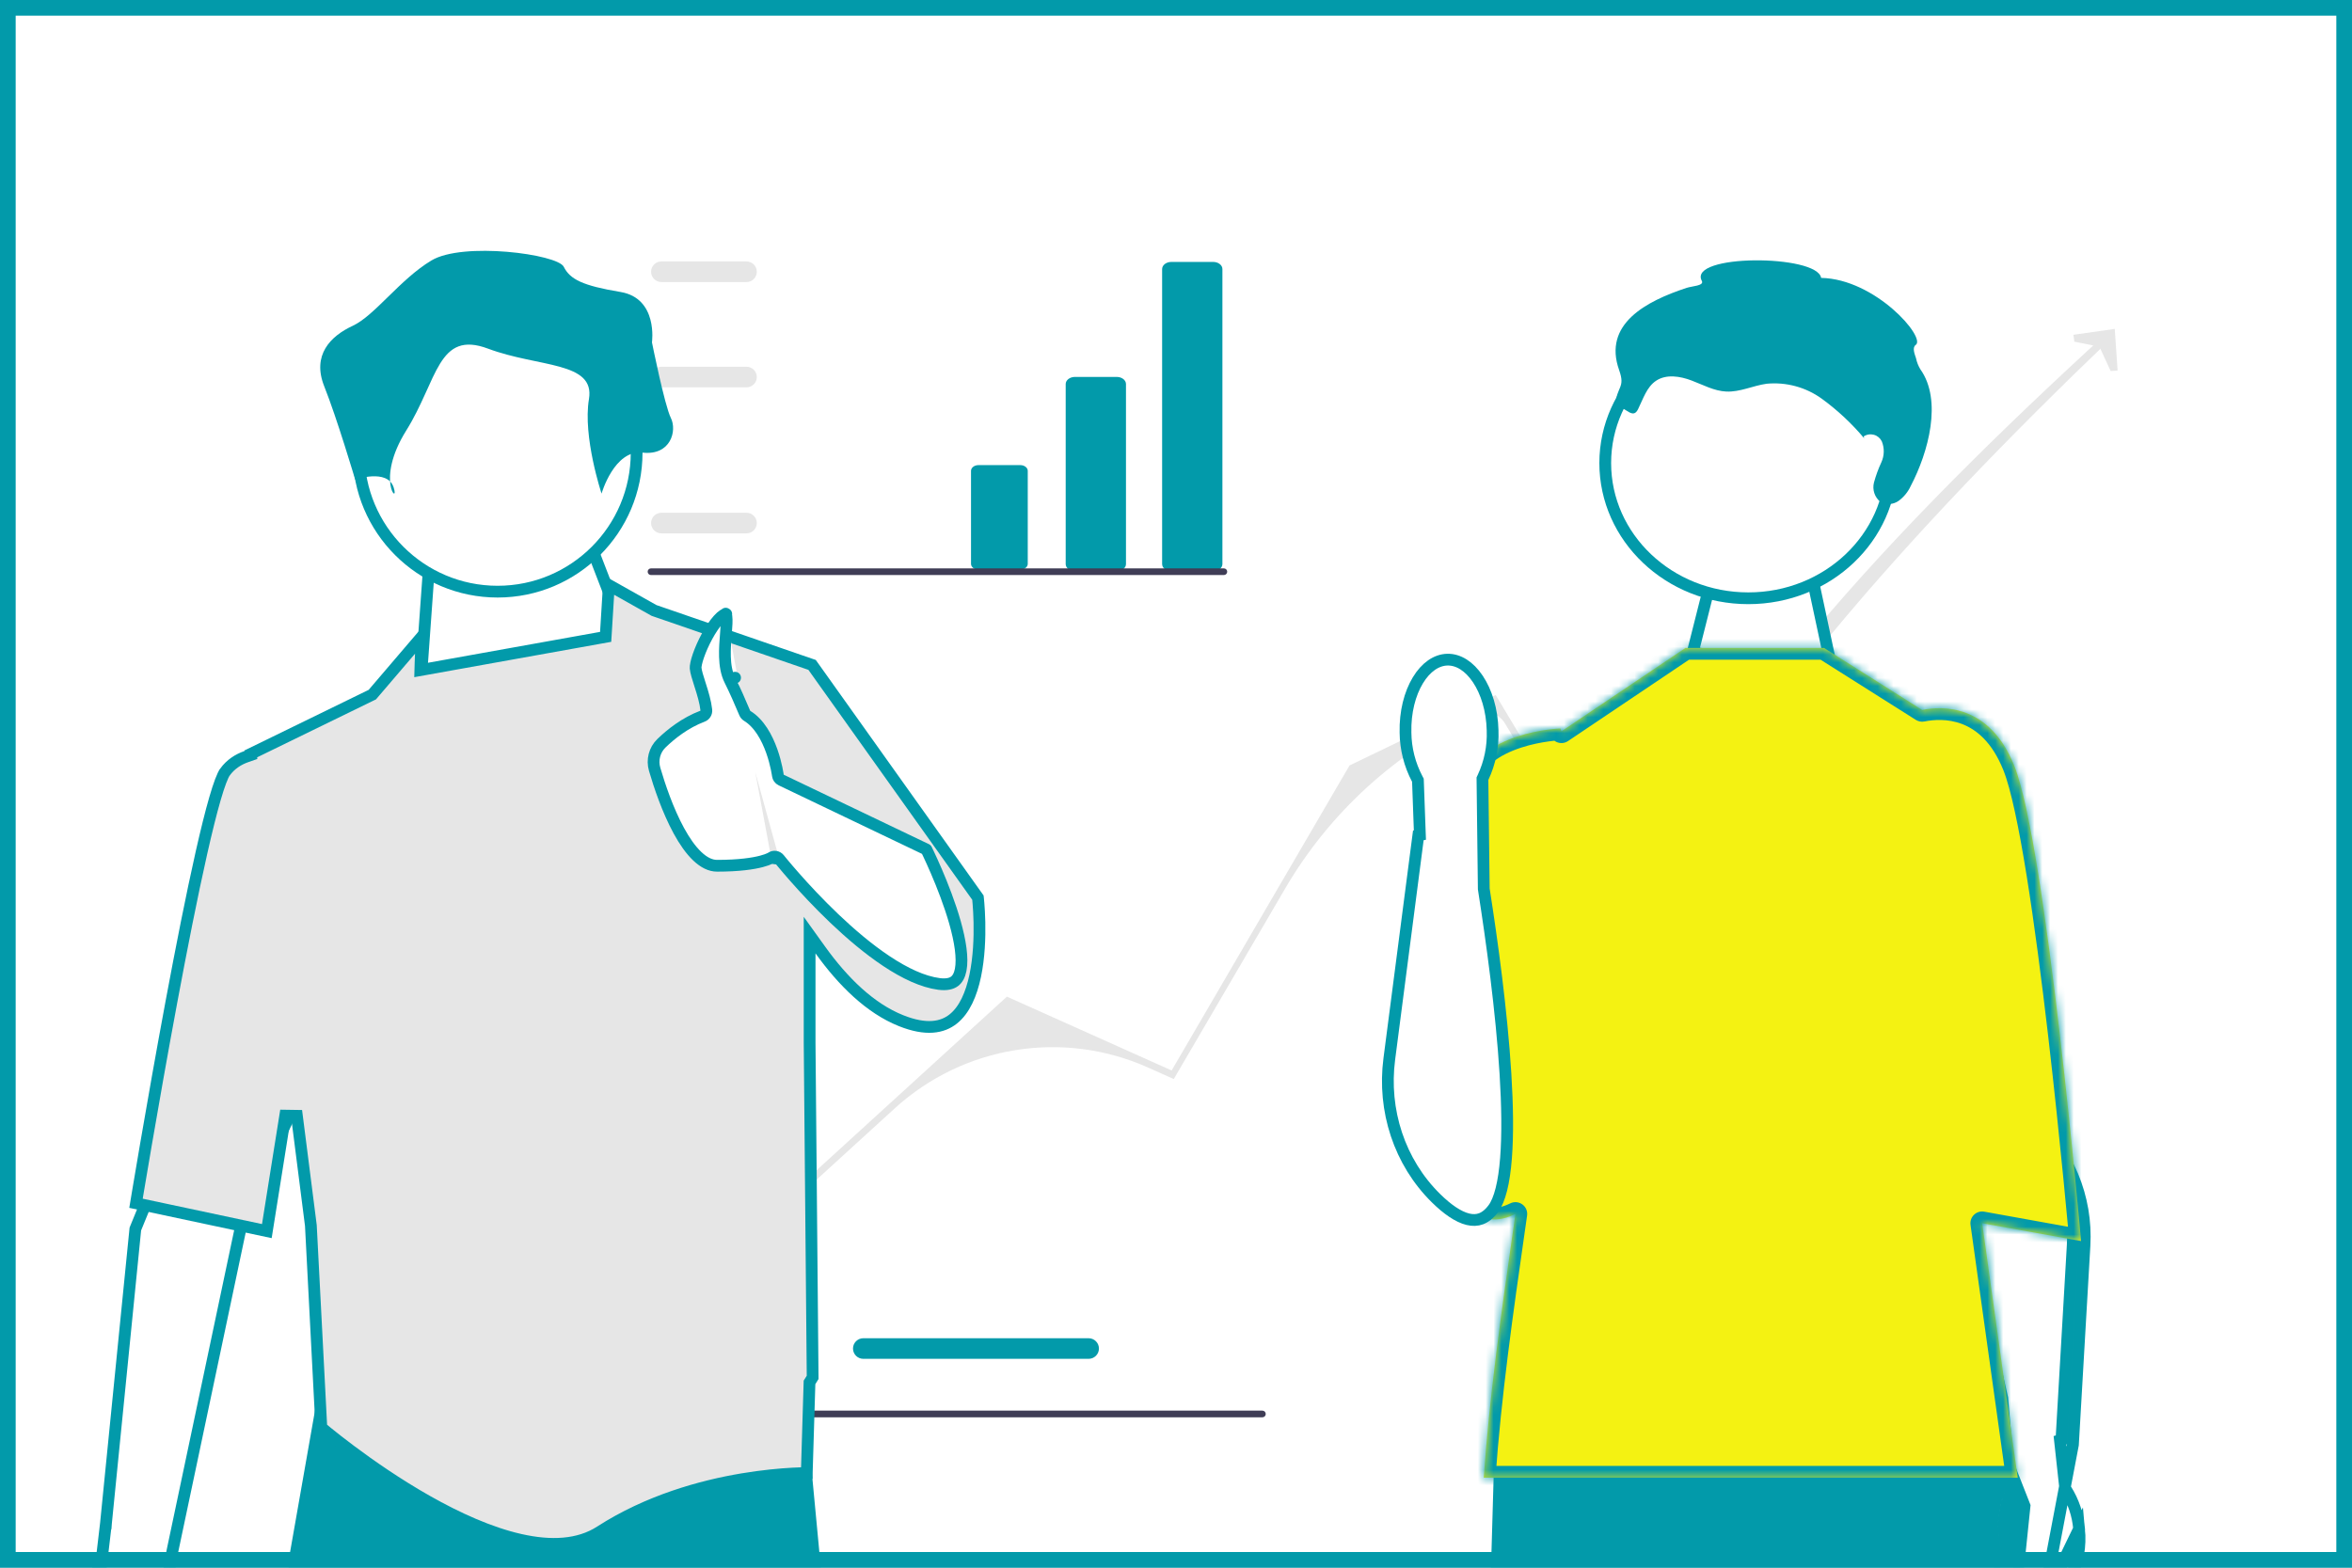
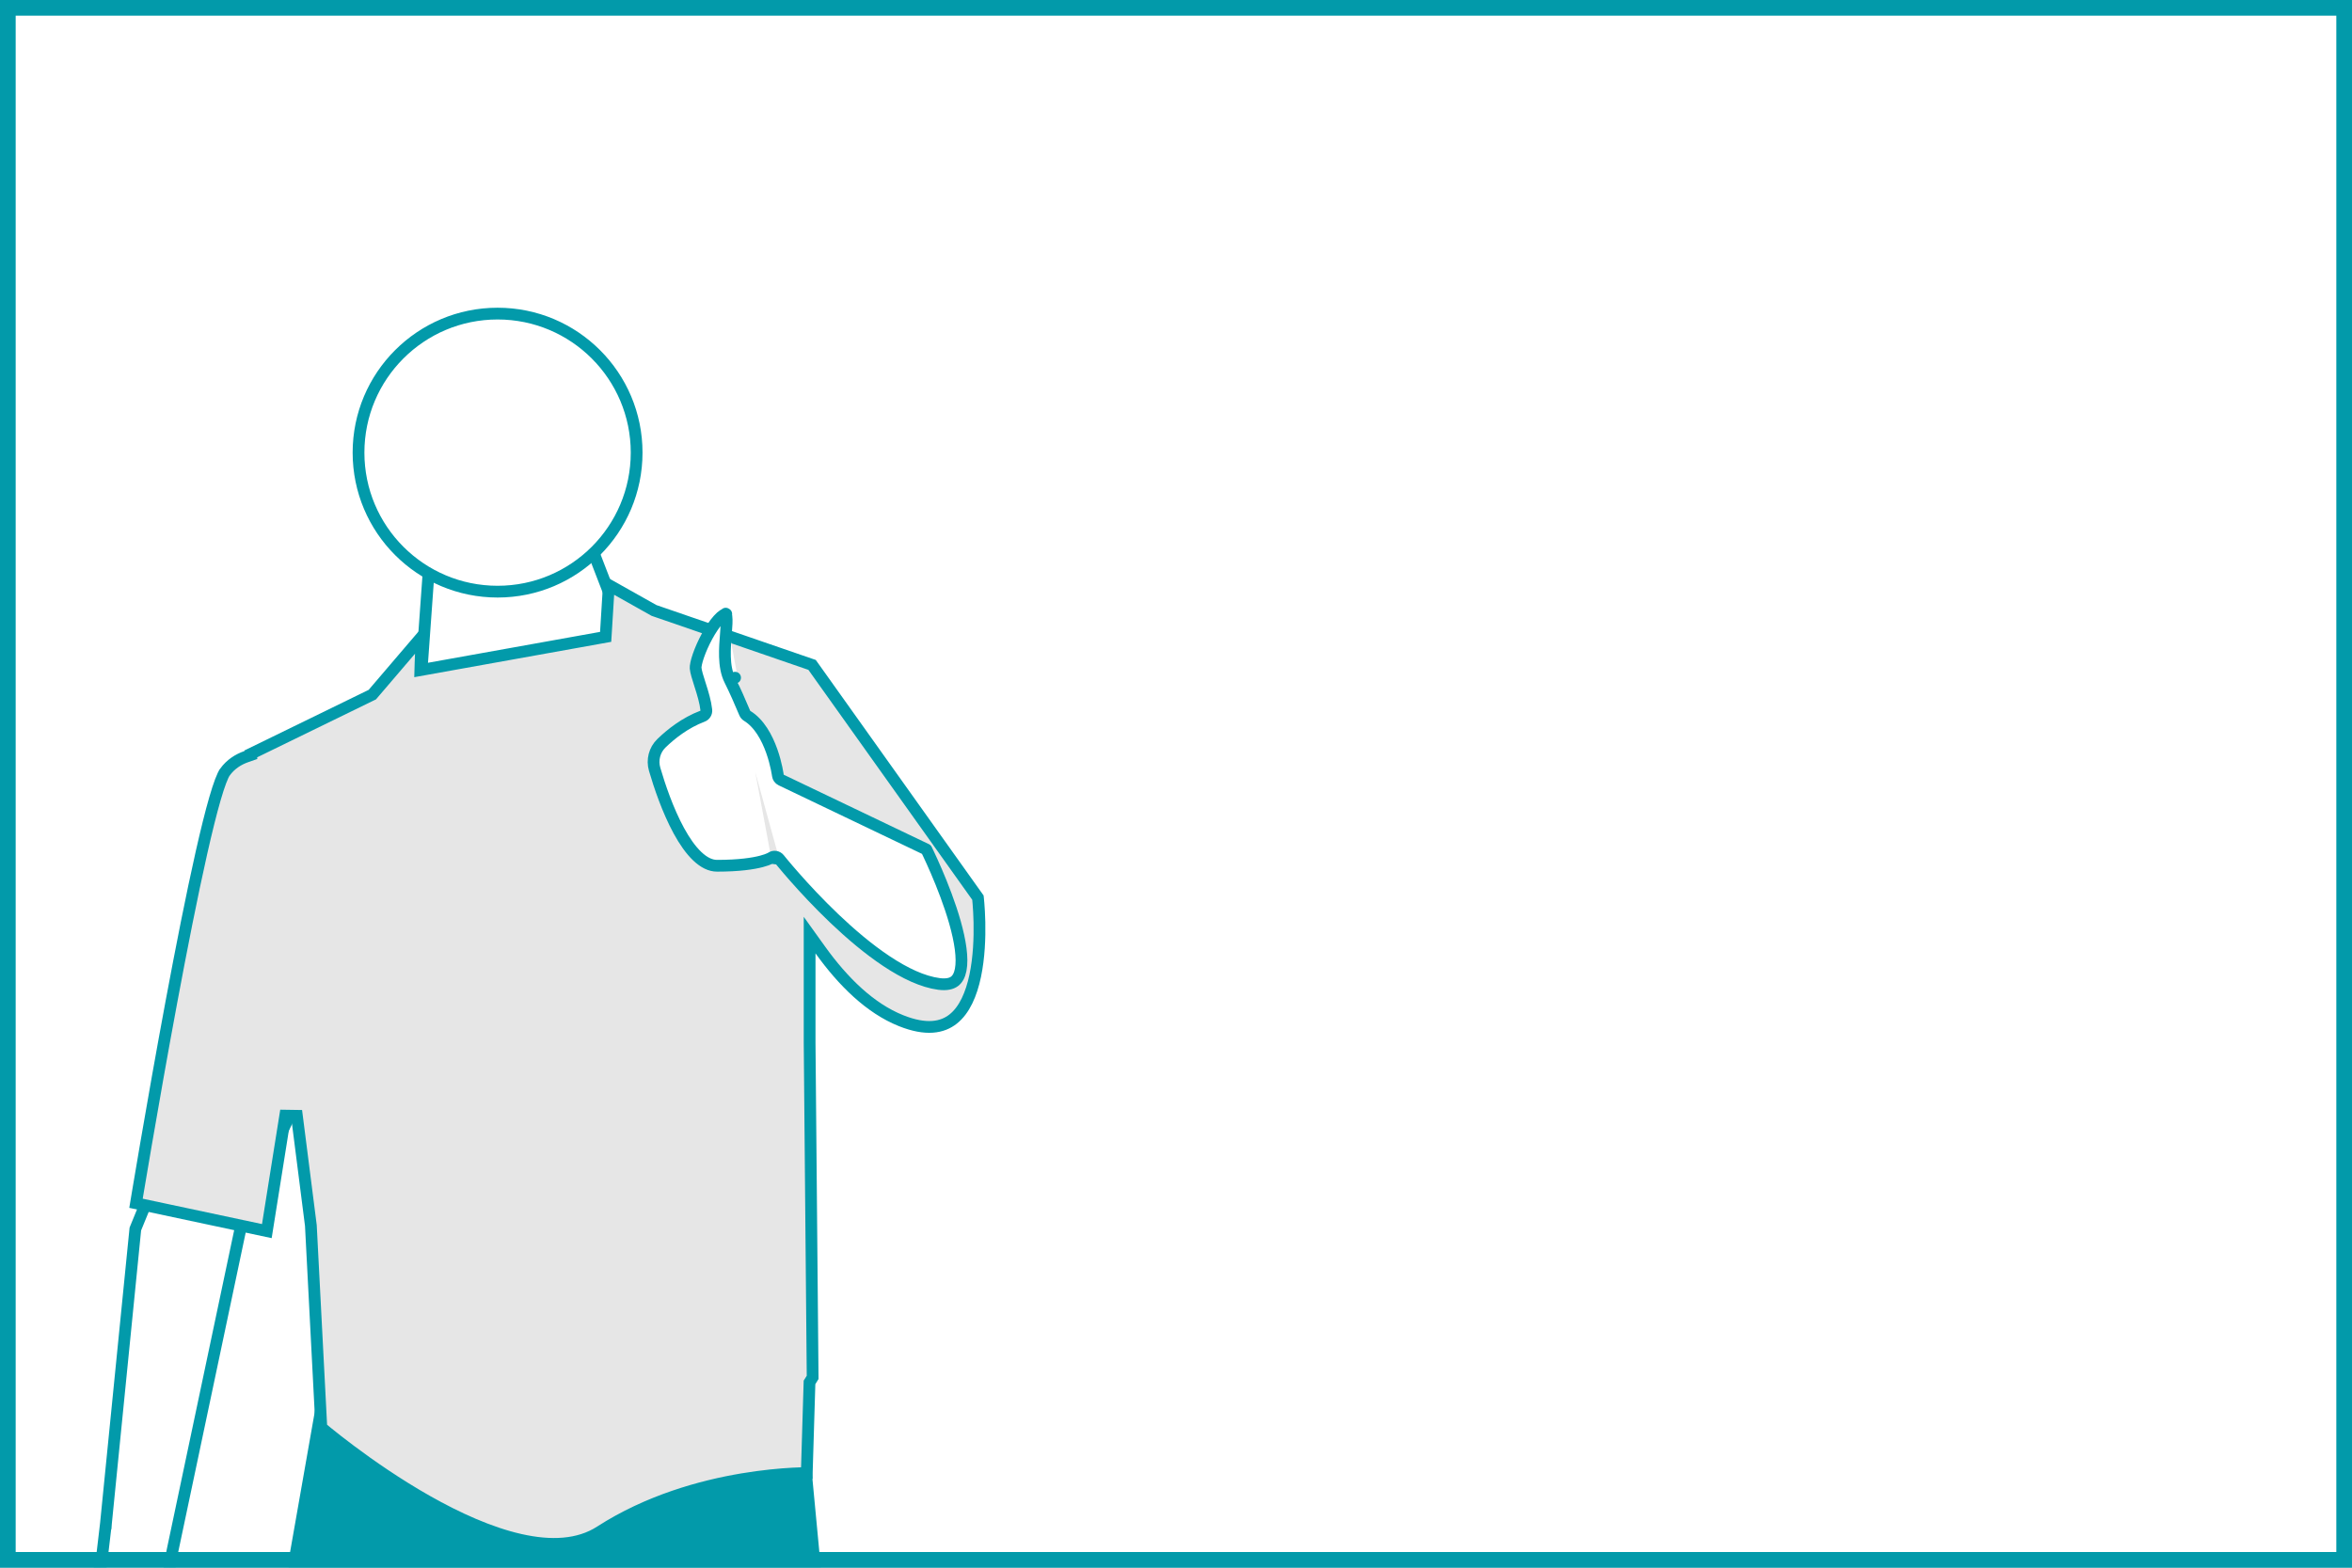
<svg xmlns="http://www.w3.org/2000/svg" width="300" height="200" viewBox="0 0 300 200" fill="none">
  <rect x="0" y="0" width="300" height="200" fill="#333333" stroke="none" />
  <rect x="1" y="1" width="298" height="198" fill="white" stroke="#029AAA" stroke-width="2" />
  <rect width="300" height="200" fill="white" />
  <mask id="mask0_385_5072" style="mask-type:alpha" maskUnits="userSpaceOnUse" x="0" y="0" width="300" height="200">
    <rect x="1" y="1" width="298" height="198" fill="white" stroke="#029AAA" stroke-width="2" />
  </mask>
  <g mask="url(#mask0_385_5072)">
    <g clip-path="url(#clip0_385_5072)">
      <path d="M138.857 173.355H110.115C109.39 173.355 108.801 172.766 108.801 172.041C108.801 171.316 109.39 170.727 110.115 170.727H138.857C139.582 170.727 140.171 171.316 140.171 172.041C140.171 172.766 139.582 173.355 138.857 173.355H138.857V173.355Z" fill="#029AAA" />
      <path d="M87.525 180.39C87.525 180.626 87.715 180.815 87.951 180.815H161.021C161.257 180.815 161.447 180.626 161.447 180.39C161.447 180.153 161.257 179.964 161.021 179.964H87.951C87.715 179.964 87.525 180.153 87.525 180.39Z" fill="#3F3D56" />
      <path d="M70.703 181.024L70.106 180.369L128.43 127.148L149.443 136.568L172.134 97.655L190.777 88.668L208.051 117.457C217.376 93.314 240.764 68.055 268.788 42.428L269.477 42.986C243.193 68.151 220.705 93.429 207.942 119L191.965 92.294C191.21 91.032 189.624 90.545 188.291 91.165L188.291 91.165C178.101 95.906 169.601 103.646 163.928 113.349L149.714 137.661L146.47 136.206C135.618 131.342 122.915 133.381 114.131 141.396L70.703 181.024Z" fill="#E6E6E6" />
      <path d="M270.102 47.274L269.217 47.335L267.788 44.239L264.589 43.589L264.465 42.71L269.738 41.96L270.102 47.274Z" fill="#E6E6E6" />
-       <path d="M142.442 72.871H137.108C136.458 72.871 135.93 72.463 135.93 71.962V48.996C135.93 48.494 136.458 48.086 137.108 48.086H142.442C143.091 48.086 143.62 48.494 143.62 48.996V71.962C143.62 72.463 143.091 72.871 142.442 72.871V72.871V72.871Z" fill="#029AAA" />
      <path d="M124.805 59.337C124.28 59.337 123.854 59.666 123.854 60.072V71.936C123.854 72.341 124.28 72.671 124.805 72.671H130.14C130.664 72.671 131.091 72.341 131.091 71.936V60.072C131.091 59.666 130.664 59.337 130.14 59.337H124.805Z" fill="#029AAA" />
      <path d="M154.743 72.871H149.408C148.759 72.871 148.23 72.463 148.23 71.962V34.324C148.23 33.823 148.759 33.415 149.408 33.415H154.743C155.392 33.415 155.92 33.823 155.92 34.324V71.962C155.92 72.463 155.392 72.871 154.743 72.871V72.871V72.871Z" fill="#029AAA" />
      <path d="M95.217 68.044H84.359C83.635 68.044 83.045 67.455 83.045 66.73C83.045 66.005 83.635 65.416 84.359 65.416H95.217C95.942 65.416 96.531 66.005 96.531 66.73C96.531 67.455 95.942 68.044 95.217 68.044Z" fill="#E6E6E6" />
      <path d="M95.217 49.417H84.359C83.635 49.417 83.045 48.827 83.045 48.102C83.045 47.378 83.635 46.789 84.359 46.789H95.217C95.942 46.789 96.531 47.378 96.531 48.102C96.531 48.827 95.942 49.417 95.217 49.417Z" fill="#E6E6E6" />
      <path d="M95.217 35.983H84.359C83.635 35.983 83.045 35.394 83.045 34.669C83.045 33.944 83.635 33.355 84.359 33.355H95.217C95.942 33.355 96.531 33.944 96.531 34.669C96.531 35.394 95.942 35.983 95.217 35.983Z" fill="#E6E6E6" />
      <path d="M82.609 72.936C82.609 73.172 82.799 73.362 83.035 73.362H156.105C156.341 73.362 156.531 73.172 156.531 72.936C156.531 72.7 156.341 72.511 156.105 72.511H83.035C82.799 72.511 82.609 72.7 82.609 72.936Z" fill="#3F3D56" />
      <path d="M230.554 70.856L234.024 87.098L215.918 83.2L218.891 71.433L230.554 70.856Z" fill="white" stroke="#029AAA" stroke-width="1.5" />
      <path d="M241.25 59.075C241.25 68.564 233.118 76.325 223 76.325C212.882 76.325 204.75 68.564 204.75 59.075C204.75 49.586 212.882 41.825 223 41.825C233.118 41.825 241.25 49.586 241.25 59.075Z" fill="white" stroke="#029AAA" stroke-width="1.5" />
-       <path d="M206.973 151.075L204.979 153.126L190.577 186.263L189 241.075H213.199L224.55 213.932L232.198 240.813H253.956L259 192.015L245.441 157.504L206.973 151.075Z" fill="#029AAA" />
      <path d="M260.511 204.807C258.976 204.665 257.593 203.725 256.537 202.384C255.29 200.801 254.424 198.579 254.183 196.095C253.968 194.147 254.214 192.177 254.899 190.34L253.903 178.593C252.593 172.988 250.942 165.26 250.001 158.323C249.529 154.845 249.232 151.544 249.251 148.798C249.26 147.425 249.348 146.174 249.538 145.101C249.727 144.036 250.025 143.095 250.486 142.379C251.011 141.564 251.642 140.986 252.372 140.653C253.104 140.32 253.878 140.26 254.644 140.387C256.14 140.634 257.666 141.601 259.047 142.765C263.784 146.758 266.233 152.791 265.878 158.918L264.405 184.305L260.511 204.807ZM260.511 204.807V204.884L261.332 204.806L260.511 204.807ZM265.19 195.035L265.19 195.035C265.043 193.263 264.47 191.552 263.518 190.043L263.426 189.897L263.407 189.725L262.821 184.37L262.753 183.748L262.938 183.693L264.38 158.832C264.71 153.153 262.439 147.586 258.08 143.912C256.756 142.796 255.487 142.046 254.399 141.867C253.874 141.78 253.409 141.829 252.994 142.018C252.576 142.208 252.15 142.566 251.747 143.191L251.12 142.787L251.747 143.191C251.439 143.67 251.188 144.391 251.015 145.363C250.845 146.326 250.76 147.486 250.751 148.808C250.733 151.452 251.02 154.674 251.487 158.121C252.422 165.01 254.068 172.711 255.376 178.305L255.388 178.358L255.393 178.412L256.408 190.384L256.423 190.558L256.36 190.72C255.714 192.379 255.479 194.168 255.674 195.935L255.676 195.946L255.676 195.946C255.892 198.189 256.671 200.129 257.715 201.456C258.766 202.79 260.01 203.424 261.19 203.312L265.19 195.035ZM265.19 195.035L265.191 195.045M265.19 195.035L265.191 195.045M265.191 195.045C265.408 197.289 265.015 199.341 264.244 200.839C263.47 202.342 262.374 203.197 261.198 203.312L265.191 195.045Z" fill="white" stroke="#029AAA" stroke-width="1.5" />
      <mask id="path-19-inside-1_385_5072" fill="white">
        <path fill-rule="evenodd" clip-rule="evenodd" d="M232.652 82.663H214.98L199.164 93.298L199.029 92.939C199.029 92.939 188.471 93.279 186.768 100.091C185.065 106.903 183.703 141.983 183.703 141.983C183.703 141.983 184.549 159.216 193.296 154.867L193.046 156.613C191.514 167.316 189.977 178.049 189.25 188.517H257.362L252.828 156.056L265.443 158.331C265.443 158.331 261.016 107.924 256.929 97.707C253.759 89.783 247.722 90.052 245.171 90.573L232.652 82.663Z" />
      </mask>
      <path fill-rule="evenodd" clip-rule="evenodd" d="M232.652 82.663H214.98L199.164 93.298L199.029 92.939C199.029 92.939 188.471 93.279 186.768 100.091C185.065 106.903 183.703 141.983 183.703 141.983C183.703 141.983 184.549 159.216 193.296 154.867L193.046 156.613C191.514 167.316 189.977 178.049 189.25 188.517H257.362L252.828 156.056L265.443 158.331C265.443 158.331 261.016 107.924 256.929 97.707C253.759 89.783 247.722 90.052 245.171 90.573L232.652 82.663Z" fill="#F4F212" />
      <path d="M214.98 82.663V81.163C214.682 81.163 214.39 81.251 214.143 81.418L214.98 82.663ZM232.652 82.663L233.453 81.394C233.213 81.243 232.935 81.163 232.652 81.163V82.663ZM199.164 93.298L197.758 93.822C197.919 94.253 198.267 94.586 198.705 94.726C199.142 94.867 199.619 94.799 200.001 94.543L199.164 93.298ZM199.029 92.939L200.435 92.415C200.21 91.811 199.625 91.419 198.981 91.439L199.029 92.939ZM186.768 100.091L185.313 99.727L186.768 100.091ZM183.703 141.983L182.204 141.925C182.203 141.968 182.203 142.012 182.205 142.056L183.703 141.983ZM193.296 154.867L194.781 155.079C194.86 154.527 194.627 153.977 194.175 153.651C193.723 153.324 193.127 153.275 192.628 153.523L193.296 154.867ZM193.046 156.613L194.531 156.826L194.531 156.826L193.046 156.613ZM189.25 188.517L187.754 188.413C187.725 188.828 187.87 189.236 188.153 189.541C188.437 189.845 188.834 190.017 189.25 190.017V188.517ZM257.362 188.517V190.017C257.796 190.017 258.208 189.829 258.493 189.502C258.778 189.174 258.907 188.74 258.847 188.31L257.362 188.517ZM252.828 156.056L253.094 154.58C252.62 154.494 252.135 154.641 251.788 154.974C251.441 155.308 251.276 155.787 251.342 156.263L252.828 156.056ZM265.443 158.331L265.177 159.807C265.637 159.89 266.11 159.754 266.455 159.438C266.8 159.123 266.978 158.665 266.938 158.199L265.443 158.331ZM256.929 97.707L255.536 98.264V98.264L256.929 97.707ZM245.171 90.573L244.37 91.841C244.697 92.048 245.092 92.12 245.471 92.043L245.171 90.573ZM214.98 84.163H232.652V81.163H214.98V84.163ZM200.001 94.543L215.817 83.907L214.143 81.418L198.326 92.053L200.001 94.543ZM197.624 93.463L197.758 93.822L200.569 92.774L200.435 92.415L197.624 93.463ZM188.224 100.455C188.881 97.825 191.291 96.277 194.005 95.385C195.32 94.954 196.599 94.715 197.555 94.585C198.031 94.52 198.421 94.483 198.688 94.462C198.822 94.452 198.924 94.445 198.991 94.442C199.024 94.44 199.048 94.439 199.063 94.438C199.07 94.438 199.075 94.438 199.078 94.438C199.079 94.438 199.08 94.438 199.08 94.438C199.08 94.438 199.079 94.438 199.079 94.438C199.079 94.438 199.079 94.438 199.079 94.438C199.078 94.438 199.078 94.438 199.029 92.939C198.981 91.439 198.981 91.439 198.98 91.439C198.98 91.439 198.979 91.439 198.979 91.439C198.978 91.439 198.977 91.439 198.975 91.44C198.973 91.44 198.97 91.44 198.966 91.44C198.958 91.44 198.948 91.441 198.935 91.441C198.91 91.442 198.875 91.444 198.83 91.446C198.741 91.451 198.615 91.459 198.457 91.471C198.14 91.496 197.691 91.538 197.151 91.612C196.074 91.758 194.607 92.03 193.07 92.535C190.079 93.517 186.359 95.546 185.313 99.727L188.224 100.455ZM183.703 141.983C185.202 142.041 185.202 142.041 185.202 142.041C185.202 142.04 185.202 142.04 185.202 142.039C185.202 142.038 185.202 142.037 185.202 142.035C185.202 142.031 185.203 142.024 185.203 142.016C185.204 141.999 185.205 141.974 185.206 141.941C185.209 141.875 185.212 141.776 185.218 141.647C185.228 141.389 185.243 141.01 185.264 140.525C185.304 139.554 185.364 138.159 185.441 136.463C185.595 133.072 185.818 128.48 186.095 123.677C186.371 118.873 186.7 113.865 187.065 109.639C187.435 105.366 187.832 102.02 188.224 100.455L185.313 99.727C184.853 101.567 184.441 105.161 184.077 109.381C183.708 113.648 183.377 118.688 183.1 123.505C182.822 128.324 182.599 132.928 182.444 136.327C182.367 138.027 182.307 139.425 182.266 140.4C182.246 140.887 182.23 141.268 182.22 141.527C182.215 141.657 182.211 141.756 182.208 141.823C182.207 141.856 182.206 141.882 182.205 141.899C182.205 141.907 182.205 141.914 182.205 141.918C182.204 141.92 182.204 141.922 182.204 141.923C182.204 141.923 182.204 141.924 182.204 141.924C182.204 141.924 182.204 141.925 183.703 141.983ZM192.628 153.523C191.715 153.977 191.009 154.099 190.468 154.065C189.939 154.031 189.467 153.841 189.02 153.498C188.066 152.767 187.261 151.364 186.637 149.565C186.029 147.811 185.667 145.899 185.458 144.4C185.354 143.656 185.289 143.026 185.251 142.585C185.232 142.364 185.219 142.191 185.211 142.076C185.208 142.018 185.205 141.974 185.203 141.946C185.203 141.932 185.202 141.922 185.202 141.916C185.201 141.912 185.201 141.91 185.201 141.909C185.201 141.909 185.201 141.908 185.201 141.908C185.201 141.908 185.201 141.909 185.201 141.909C185.201 141.909 185.201 141.909 183.703 141.983C182.205 142.056 182.205 142.057 182.205 142.057C182.205 142.058 182.205 142.058 182.205 142.059C182.205 142.06 182.205 142.061 182.205 142.062C182.205 142.066 182.206 142.07 182.206 142.075C182.206 142.085 182.207 142.1 182.208 142.118C182.21 142.155 182.214 142.208 182.218 142.275C182.227 142.409 182.241 142.602 182.262 142.845C182.304 143.329 182.374 144.011 182.486 144.815C182.709 146.411 183.105 148.536 183.802 150.547C184.483 152.512 185.53 154.602 187.194 155.879C188.056 156.54 189.086 156.983 190.277 157.059C191.457 157.134 192.69 156.843 193.964 156.21L192.628 153.523ZM194.531 156.826L194.781 155.079L191.811 154.654L191.561 156.401L194.531 156.826ZM190.747 188.621C191.469 178.217 192.997 167.539 194.531 156.826L191.561 156.401C190.031 167.093 188.485 177.881 187.754 188.413L190.747 188.621ZM257.362 187.017H189.25V190.017H257.362V187.017ZM251.342 156.263L255.876 188.725L258.847 188.31L254.313 155.848L251.342 156.263ZM265.71 156.855L253.094 154.58L252.561 157.532L265.177 159.807L265.71 156.855ZM255.536 98.264C256.485 100.637 257.508 105.536 258.502 111.728C259.487 117.859 260.421 125.094 261.229 132.024C262.036 138.951 262.716 145.562 263.195 150.441C263.434 152.881 263.623 154.887 263.751 156.283C263.816 156.981 263.865 157.526 263.899 157.897C263.915 158.082 263.928 158.223 263.936 158.319C263.941 158.366 263.944 158.402 263.946 158.426C263.947 158.438 263.948 158.447 263.948 158.453C263.949 158.456 263.949 158.458 263.949 158.46C263.949 158.461 263.949 158.461 263.949 158.462C263.949 158.462 263.949 158.462 265.443 158.331C266.938 158.199 266.938 158.199 266.938 158.199C266.937 158.198 266.937 158.198 266.937 158.197C266.937 158.195 266.937 158.193 266.937 158.19C266.936 158.184 266.935 158.174 266.934 158.162C266.932 158.138 266.929 158.101 266.925 158.053C266.916 157.957 266.903 157.814 266.887 157.628C266.853 157.255 266.803 156.707 266.739 156.007C266.609 154.606 266.42 152.595 266.181 150.149C265.701 145.258 265.019 138.628 264.209 131.677C263.399 124.728 262.459 117.445 261.464 111.252C260.479 105.119 259.416 99.885 258.321 97.15L255.536 98.264ZM245.471 92.043C246.594 91.813 248.422 91.657 250.278 92.373C252.074 93.065 254.09 94.648 255.536 98.264L258.321 97.15C256.598 92.842 254.011 90.597 251.358 89.574C248.765 88.574 246.299 88.812 244.871 89.103L245.471 92.043ZM231.85 83.931L244.37 91.841L245.972 89.305L233.453 81.394L231.85 83.931Z" fill="#029AAA" mask="url(#path-19-inside-1_385_5072)" />
      <path d="M184.611 84.156L184.611 84.156C184.613 84.156 184.615 84.156 184.617 84.156C186.011 84.125 187.4 84.983 188.497 86.62C189.59 88.25 190.321 90.567 190.383 93.182L190.383 93.182L190.383 93.193C190.46 95.26 190.041 97.315 189.161 99.187L189.088 99.343L189.09 99.515L189.256 113.356L189.257 113.41L189.265 113.463C190.291 120 191.528 128.988 192.023 136.987C192.271 140.989 192.331 144.722 192.092 147.767C191.972 149.289 191.779 150.623 191.503 151.725C191.225 152.835 190.874 153.66 190.471 154.202C189.95 154.902 189.42 155.293 188.908 155.486C188.397 155.677 187.845 155.695 187.239 155.549C185.99 155.247 184.591 154.265 183.173 152.87C178.492 148.267 176.356 141.646 177.205 135.111L180.909 106.578L181.11 106.533L181.087 105.91L180.863 99.709L180.856 99.537L180.776 99.385C179.809 97.558 179.293 95.525 179.273 93.458L179.273 93.458L179.273 93.447C179.211 90.831 179.831 88.482 180.846 86.801C181.865 85.112 183.215 84.189 184.611 84.156Z" fill="white" stroke="#029AAA" stroke-width="1.5" />
      <path d="M237.711 55.679C237.901 55.553 238.115 55.469 238.34 55.432C238.564 55.396 238.794 55.408 239.013 55.467C239.232 55.526 239.436 55.632 239.611 55.776C239.785 55.921 239.926 56.101 240.025 56.305C240.199 56.73 240.284 57.187 240.274 57.647C240.265 58.107 240.161 58.56 239.969 58.979C239.581 59.814 239.266 60.68 239.025 61.567C238.912 62.014 238.929 62.483 239.075 62.919C239.22 63.356 239.488 63.742 239.847 64.031C240.207 64.23 240.617 64.323 241.028 64.299C241.44 64.276 241.836 64.136 242.172 63.898C242.837 63.409 243.366 62.76 243.71 62.012C245.977 57.697 247.768 51.068 244.942 47.109C244.679 46.675 244.493 46.2 244.391 45.703C244.208 45.152 243.876 44.336 244.355 44.002C245.693 43.071 239.211 35.59 232.289 35.453C231.807 32.43 215.231 32.377 217.07 35.837C217.401 36.458 215.813 36.501 215.14 36.722C209.98 38.42 204.419 41.326 206.526 47.228C207.342 49.513 206.224 49.237 206.041 51.658C207.452 52.05 208.278 53.522 208.931 52.214C209.583 50.907 210.027 49.37 211.251 48.564C212.554 47.706 214.297 47.992 215.755 48.541C217.214 49.09 218.628 49.88 220.187 49.953C221.936 50.035 223.593 49.201 225.327 48.957C227.83 48.718 230.333 49.395 232.364 50.862C234.371 52.323 236.191 54.023 237.784 55.923" fill="#029AAA" />
    </g>
    <g clip-path="url(#clip1_385_5072)">
      <path d="M103.632 188.587L103.628 188.68L108.269 237.757H74.402L70.012 207.615L68.08 236.984L33.301 236.598L36.995 198.039L40.137 180.167V180.163L40.608 177.473H102.709L102.79 178.447L103.632 188.587Z" fill="#029AAA" />
-       <path d="M21.443 201.125L21.413 201.302L21.467 201.474C22.033 203.279 22.176 205.52 21.746 207.881C21.254 210.58 20.118 212.862 18.717 214.375C17.309 215.896 15.718 216.564 14.265 216.3C12.811 216.035 11.558 214.848 10.777 212.929C10 211.019 9.741 208.483 10.233 205.783L10.233 205.783C10.663 203.422 11.588 201.377 12.753 199.887L12.883 199.721L12.908 199.512L13.515 194.347L13.516 194.347L13.517 194.334L17.263 156.792L37.894 106.404L43.824 106.348C43.827 106.35 43.83 106.352 43.833 106.354C43.953 106.435 44.13 106.56 44.344 106.729C44.774 107.068 45.349 107.58 45.925 108.264C47.074 109.631 48.207 111.665 48.207 114.393C48.207 115.004 47.976 116.083 47.511 117.579C47.054 119.048 46.398 120.84 45.605 122.84C44.019 126.839 41.901 131.628 39.778 136.242C37.657 140.854 35.535 145.283 33.943 148.559C33.147 150.198 32.484 151.547 32.02 152.487C31.788 152.957 31.605 153.324 31.481 153.574L31.34 153.859L31.303 153.932L31.294 153.95L31.292 153.955L31.291 153.956C31.291 153.956 31.291 153.956 31.962 154.291L31.291 153.956L31.248 154.042L31.228 154.136L21.999 197.846L21.996 197.861L21.993 197.876L21.443 201.125Z" fill="white" stroke="#029AAA" stroke-width="1.5" />
+       <path d="M21.443 201.125L21.413 201.302L21.467 201.474C22.033 203.279 22.176 205.52 21.746 207.881C21.254 210.58 20.118 212.862 18.717 214.375C17.309 215.896 15.718 216.564 14.265 216.3C12.811 216.035 11.558 214.848 10.777 212.929C10 211.019 9.741 208.483 10.233 205.783L10.233 205.783L12.883 199.721L12.908 199.512L13.515 194.347L13.516 194.347L13.517 194.334L17.263 156.792L37.894 106.404L43.824 106.348C43.827 106.35 43.83 106.352 43.833 106.354C43.953 106.435 44.13 106.56 44.344 106.729C44.774 107.068 45.349 107.58 45.925 108.264C47.074 109.631 48.207 111.665 48.207 114.393C48.207 115.004 47.976 116.083 47.511 117.579C47.054 119.048 46.398 120.84 45.605 122.84C44.019 126.839 41.901 131.628 39.778 136.242C37.657 140.854 35.535 145.283 33.943 148.559C33.147 150.198 32.484 151.547 32.02 152.487C31.788 152.957 31.605 153.324 31.481 153.574L31.34 153.859L31.303 153.932L31.294 153.95L31.292 153.955L31.291 153.956C31.291 153.956 31.291 153.956 31.962 154.291L31.291 153.956L31.248 154.042L31.228 154.136L21.999 197.846L21.996 197.861L21.993 197.876L21.443 201.125Z" fill="white" stroke="#029AAA" stroke-width="1.5" />
      <path d="M54.761 71.721L74.688 67.855L80.65 83.308L53.455 89.93L54.761 71.721Z" fill="white" stroke="#029AAA" stroke-width="1.5" />
      <path d="M103.39 84.761L103.583 84.827L124.736 114.519C124.739 114.546 124.743 114.578 124.746 114.614C124.762 114.769 124.784 114.997 124.807 115.287C124.854 115.867 124.906 116.691 124.927 117.664C124.968 119.617 124.884 122.138 124.393 124.474C123.897 126.835 123.016 128.867 121.576 130.005C120.202 131.093 118.141 131.498 114.924 130.211C110.985 128.636 107.536 125.241 104.627 121.189L103.268 119.296V121.627L103.268 133.039L103.268 133.046L103.653 175.721C103.585 175.832 103.487 175.991 103.362 176.191L103.254 176.363L103.248 176.566L102.904 187.929C102.472 187.934 101.864 187.95 101.109 187.991C99.523 188.077 97.284 188.273 94.667 188.713C89.442 189.592 82.667 191.453 76.561 195.392C73.807 197.168 70.253 197.322 66.343 196.438C62.441 195.555 58.299 193.662 54.489 191.505C50.685 189.352 47.246 186.956 44.756 185.096C43.512 184.167 42.507 183.373 41.814 182.812C41.467 182.531 41.199 182.309 41.018 182.158C41.008 182.15 40.998 182.141 40.988 182.133L39.653 156.373L39.651 156.345L39.648 156.318L37.868 142.352L36.384 142.329L34.036 157.06L17.347 153.509C17.409 153.136 17.494 152.622 17.601 151.984C17.84 150.561 18.184 148.523 18.606 146.063C19.451 141.144 20.61 134.542 21.865 127.809C23.12 121.073 24.471 114.213 25.699 108.774C26.314 106.054 26.896 103.699 27.418 101.897C27.679 100.996 27.923 100.243 28.145 99.656C28.374 99.052 28.559 98.681 28.69 98.502L28.69 98.501C29.419 97.499 30.383 96.885 31.431 96.52L32.003 96.32L31.985 96.181L47.347 88.687L47.488 88.619L47.589 88.501L53.872 81.149C53.768 82.046 53.68 83.176 53.641 84.569L53.615 85.491L54.523 85.328L76.672 81.352L77.251 81.248L77.288 80.66L77.659 74.642L83.363 77.847L83.422 77.88L83.486 77.902L103.39 84.761Z" fill="#E6E6E6" stroke="#029AAA" stroke-width="1.5" />
      <path d="M81.204 57.744C81.204 67.54 73.263 75.481 63.467 75.481C53.671 75.481 45.73 67.54 45.73 57.744C45.73 47.949 53.671 40.008 63.467 40.008C73.263 40.008 81.204 47.949 81.204 57.744Z" fill="white" stroke="#029AAA" stroke-width="1.5" />
-       <path d="M76.729 62.969C76.729 62.969 78.337 57.342 81.954 57.744C85.57 58.146 86.374 54.931 85.57 53.324C84.767 51.716 83.159 43.678 83.159 43.678C83.159 43.678 83.963 38.052 79.14 37.248C74.318 36.445 72.71 35.641 71.907 34.033C71.103 32.426 59.046 30.818 55.028 33.23C51.009 35.641 47.794 40.267 44.981 41.571C42.167 42.875 39.756 45.286 41.364 49.305C42.971 53.324 45.303 61.184 45.303 61.184C45.303 61.184 49.401 59.754 50.205 62.165C51.009 64.576 47.794 61.361 51.813 54.931C55.831 48.501 55.831 42.071 62.261 44.482C68.692 46.894 75.925 46.09 75.122 50.912C74.318 55.735 76.729 62.969 76.729 62.969V62.969Z" fill="#029AAA" />
      <path d="M99.389 109.574L99.389 109.574L99.391 109.576L99.397 109.583L99.421 109.614C99.443 109.641 99.477 109.683 99.521 109.737C99.609 109.845 99.74 110.005 99.91 110.21C100.251 110.62 100.749 111.208 101.375 111.917C102.627 113.337 104.387 115.24 106.42 117.178C108.455 119.117 110.751 121.078 113.074 122.621C115.409 124.172 117.711 125.259 119.766 125.527C120.757 125.656 121.36 125.481 121.738 125.205C122.117 124.927 122.393 124.455 122.535 123.731C122.826 122.242 122.478 120.048 121.807 117.678C121.145 115.342 120.208 112.959 119.431 111.152C119.043 110.25 118.697 109.496 118.448 108.968C118.329 108.714 118.232 108.512 118.163 108.372L99.638 99.51C99.407 99.4 99.249 99.18 99.217 98.927C99.217 98.927 99.217 98.927 99.217 98.927C99.217 98.927 99.217 98.927 99.217 98.927L99.217 98.926L99.216 98.916L99.21 98.872C99.204 98.832 99.195 98.771 99.182 98.692C99.156 98.534 99.115 98.302 99.055 98.016C98.934 97.443 98.738 96.659 98.438 95.813C97.826 94.088 96.832 92.258 95.299 91.325C95.165 91.243 95.059 91.12 94.998 90.974C94.402 89.552 93.722 88.004 93.108 86.785M99.389 109.574L98.352 109.44C98.352 109.44 98.353 109.44 98.353 109.439M99.389 109.574C99.14 109.26 98.689 109.198 98.366 109.43M99.389 109.574L98.353 109.439M93.108 86.785L93.76 86.457L93.108 86.785C93.108 86.785 93.108 86.785 93.108 86.785ZM93.108 86.785C92.65 85.875 92.499 84.81 92.467 83.79C92.437 82.809 92.517 81.8 92.587 80.921C92.59 80.881 92.593 80.842 92.596 80.803C92.671 79.857 92.72 79.127 92.654 78.632C92.633 78.473 92.605 78.381 92.585 78.332M92.585 78.332C92.599 78.33 92.61 78.33 92.619 78.33C92.629 78.33 92.634 78.33 92.634 78.33C92.634 78.33 92.628 78.329 92.619 78.326C92.616 78.325 92.612 78.323 92.608 78.321C92.595 78.315 92.584 78.308 92.575 78.3C92.571 78.296 92.567 78.293 92.565 78.291C92.563 78.289 92.562 78.287 92.562 78.287L92.562 78.287C92.565 78.292 92.574 78.305 92.585 78.332ZM92.585 78.332C92.526 78.341 92.422 78.374 92.266 78.475C92.077 78.597 91.857 78.79 91.616 79.059C91.132 79.597 90.631 80.354 90.178 81.189C89.728 82.02 89.342 82.897 89.08 83.657C88.948 84.037 88.852 84.377 88.793 84.661C88.731 84.956 88.72 85.145 88.728 85.239C88.774 85.727 88.994 86.419 89.28 87.313C89.3 87.378 89.321 87.444 89.343 87.511C89.641 88.447 89.977 89.54 90.093 90.581C90.131 90.922 89.933 91.245 89.612 91.366C87.388 92.205 85.573 93.653 84.363 94.827C83.484 95.68 83.154 96.957 83.5 98.14C84.108 100.22 85.161 103.371 86.59 105.988C87.305 107.298 88.094 108.436 88.939 109.237C89.783 110.039 90.623 110.45 91.46 110.45C94.31 110.45 96.08 110.164 97.115 109.894C97.632 109.759 97.964 109.629 98.156 109.54C98.251 109.496 98.311 109.463 98.342 109.445C98.355 109.437 98.362 109.432 98.366 109.43M98.366 109.43C98.361 109.433 98.357 109.436 98.353 109.439M98.366 109.43C98.366 109.43 98.367 109.429 98.367 109.429L98.367 109.429C98.367 109.429 98.366 109.43 98.364 109.431L98.359 109.435L98.356 109.437L98.354 109.439L98.353 109.439" fill="white" stroke="#029AAA" stroke-width="1.5" stroke-linejoin="round" />
    </g>
  </g>
  <rect x="1" y="1" width="298" height="198" stroke="#029AAA" stroke-width="2" />
  <defs>
    <clipPath id="clip0_385_5072">
-       <rect width="229.455" height="224.047" fill="white" transform="translate(68 9)" />
-     </clipPath>
+       </clipPath>
    <clipPath id="clip1_385_5072">
      <rect width="197.686" height="205.757" fill="white" transform="translate(-72 32)" />
    </clipPath>
  </defs>
</svg>